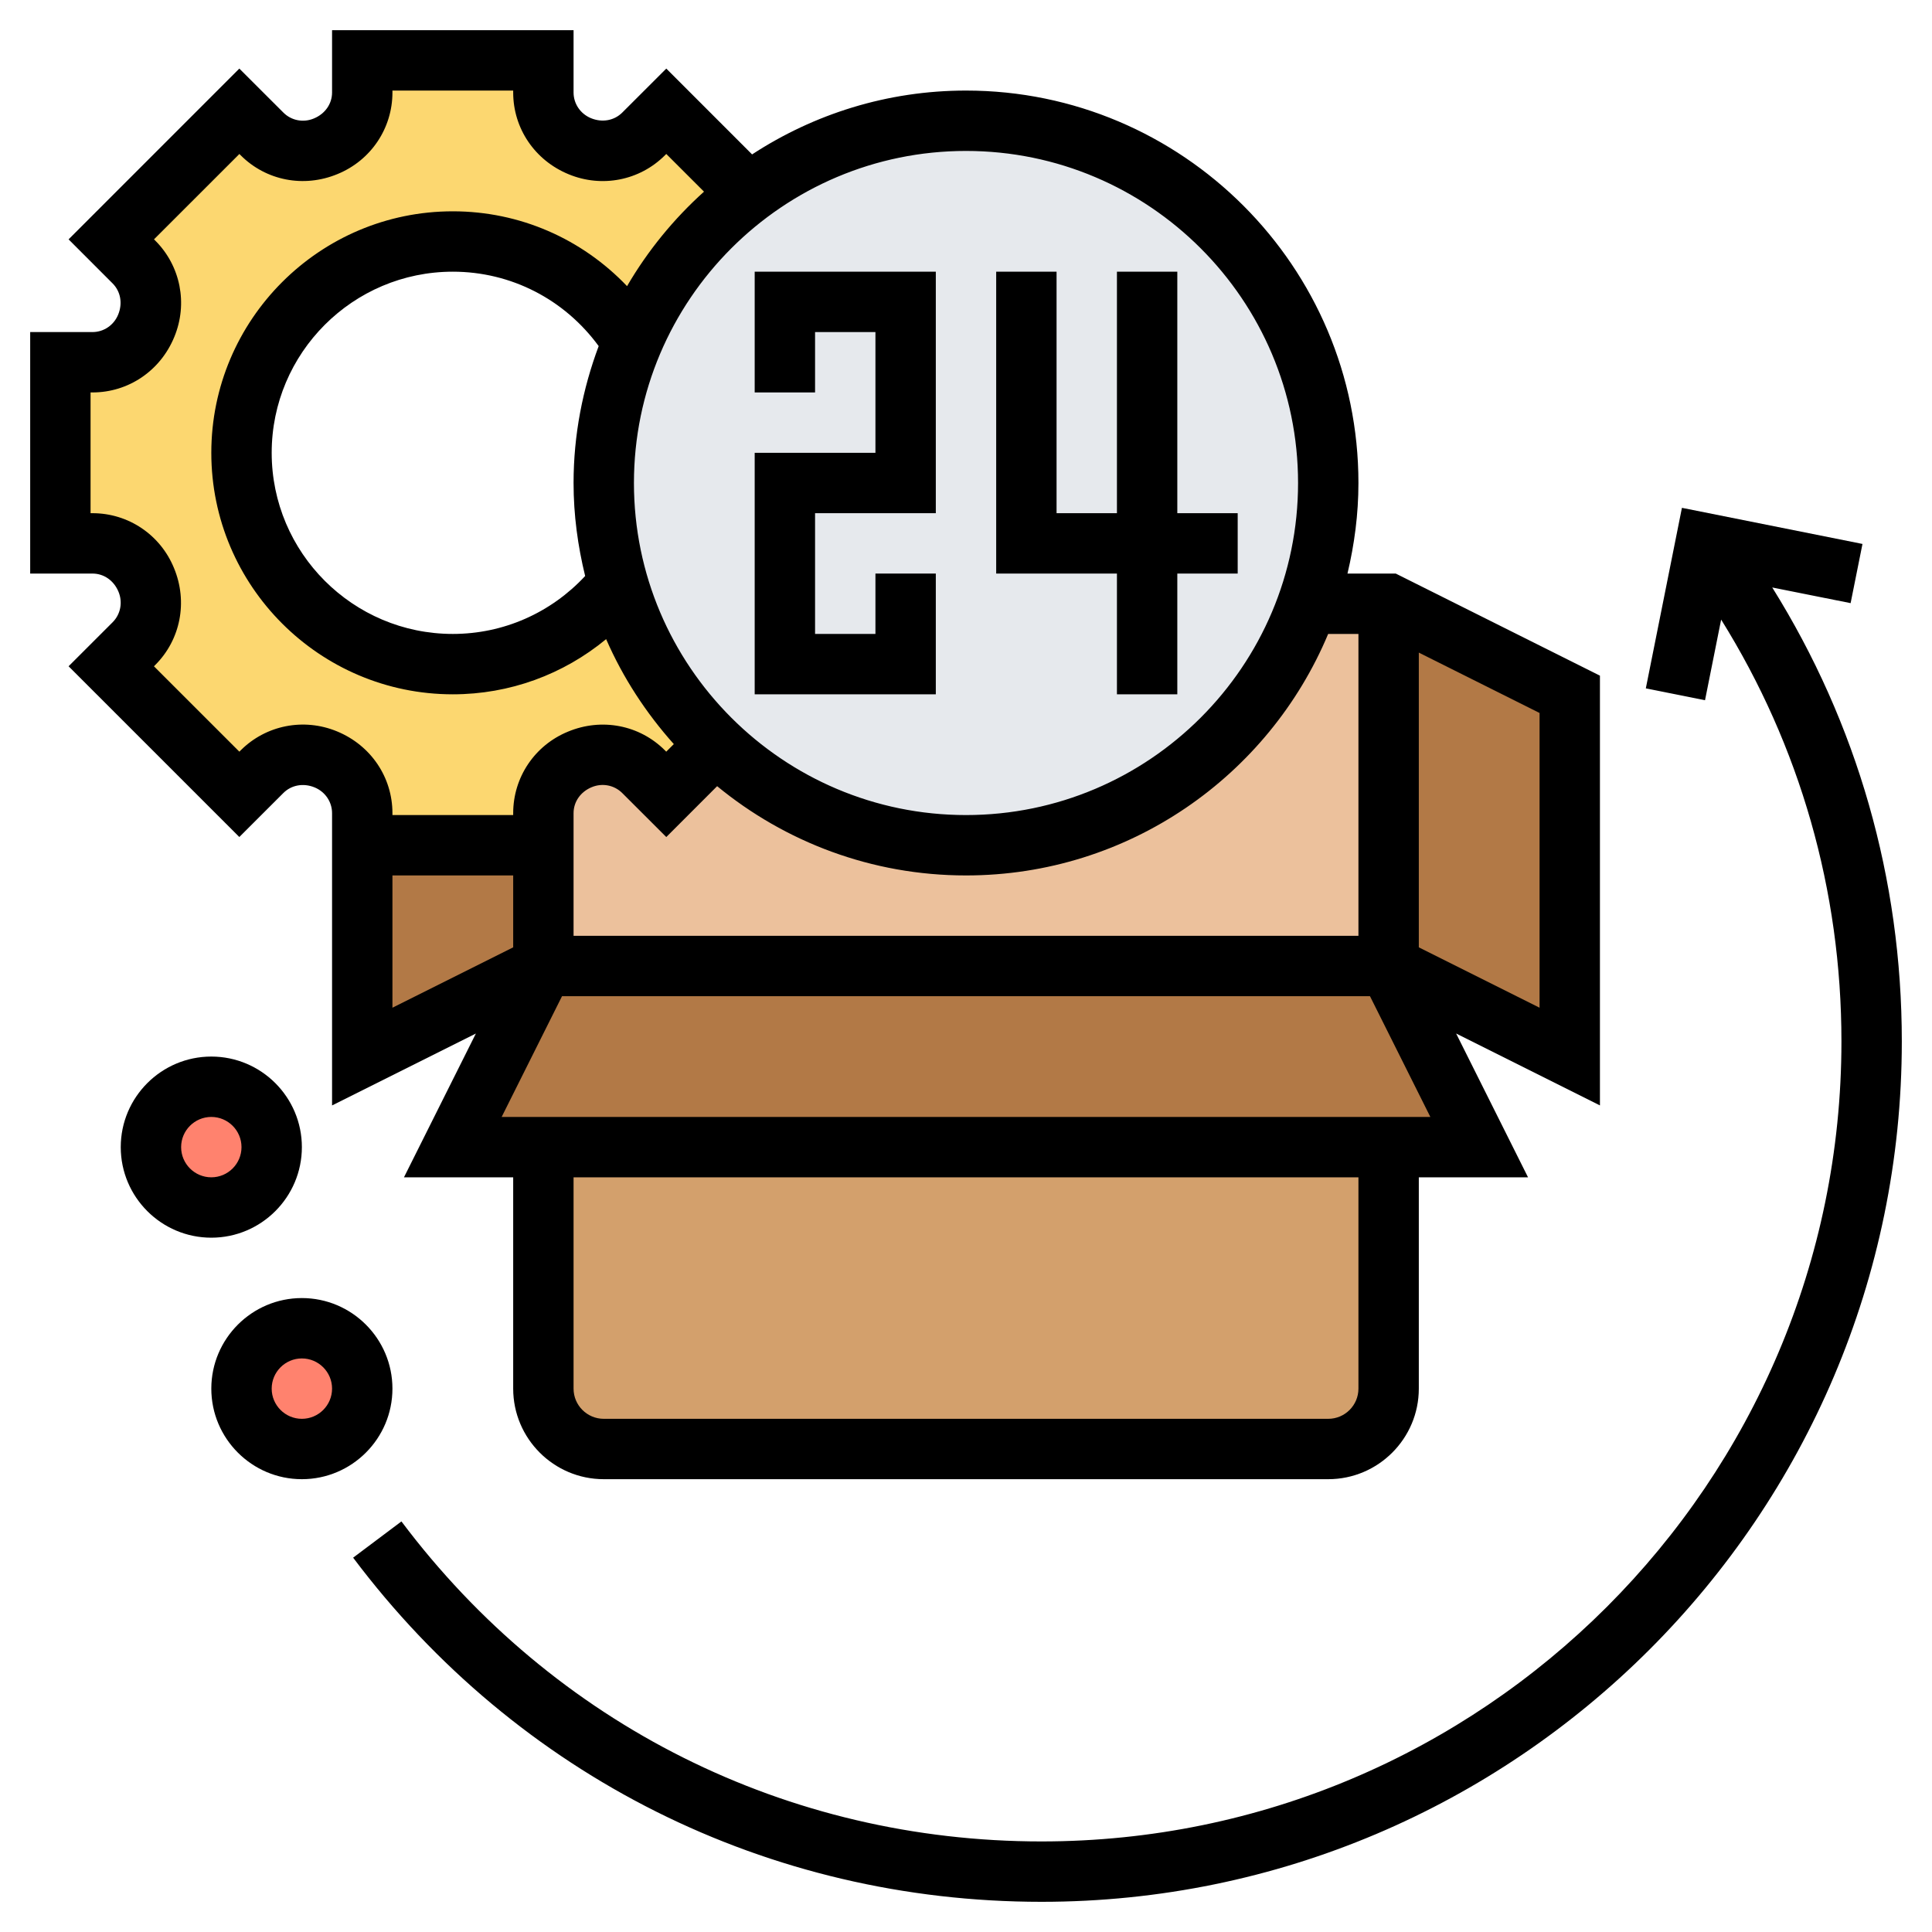
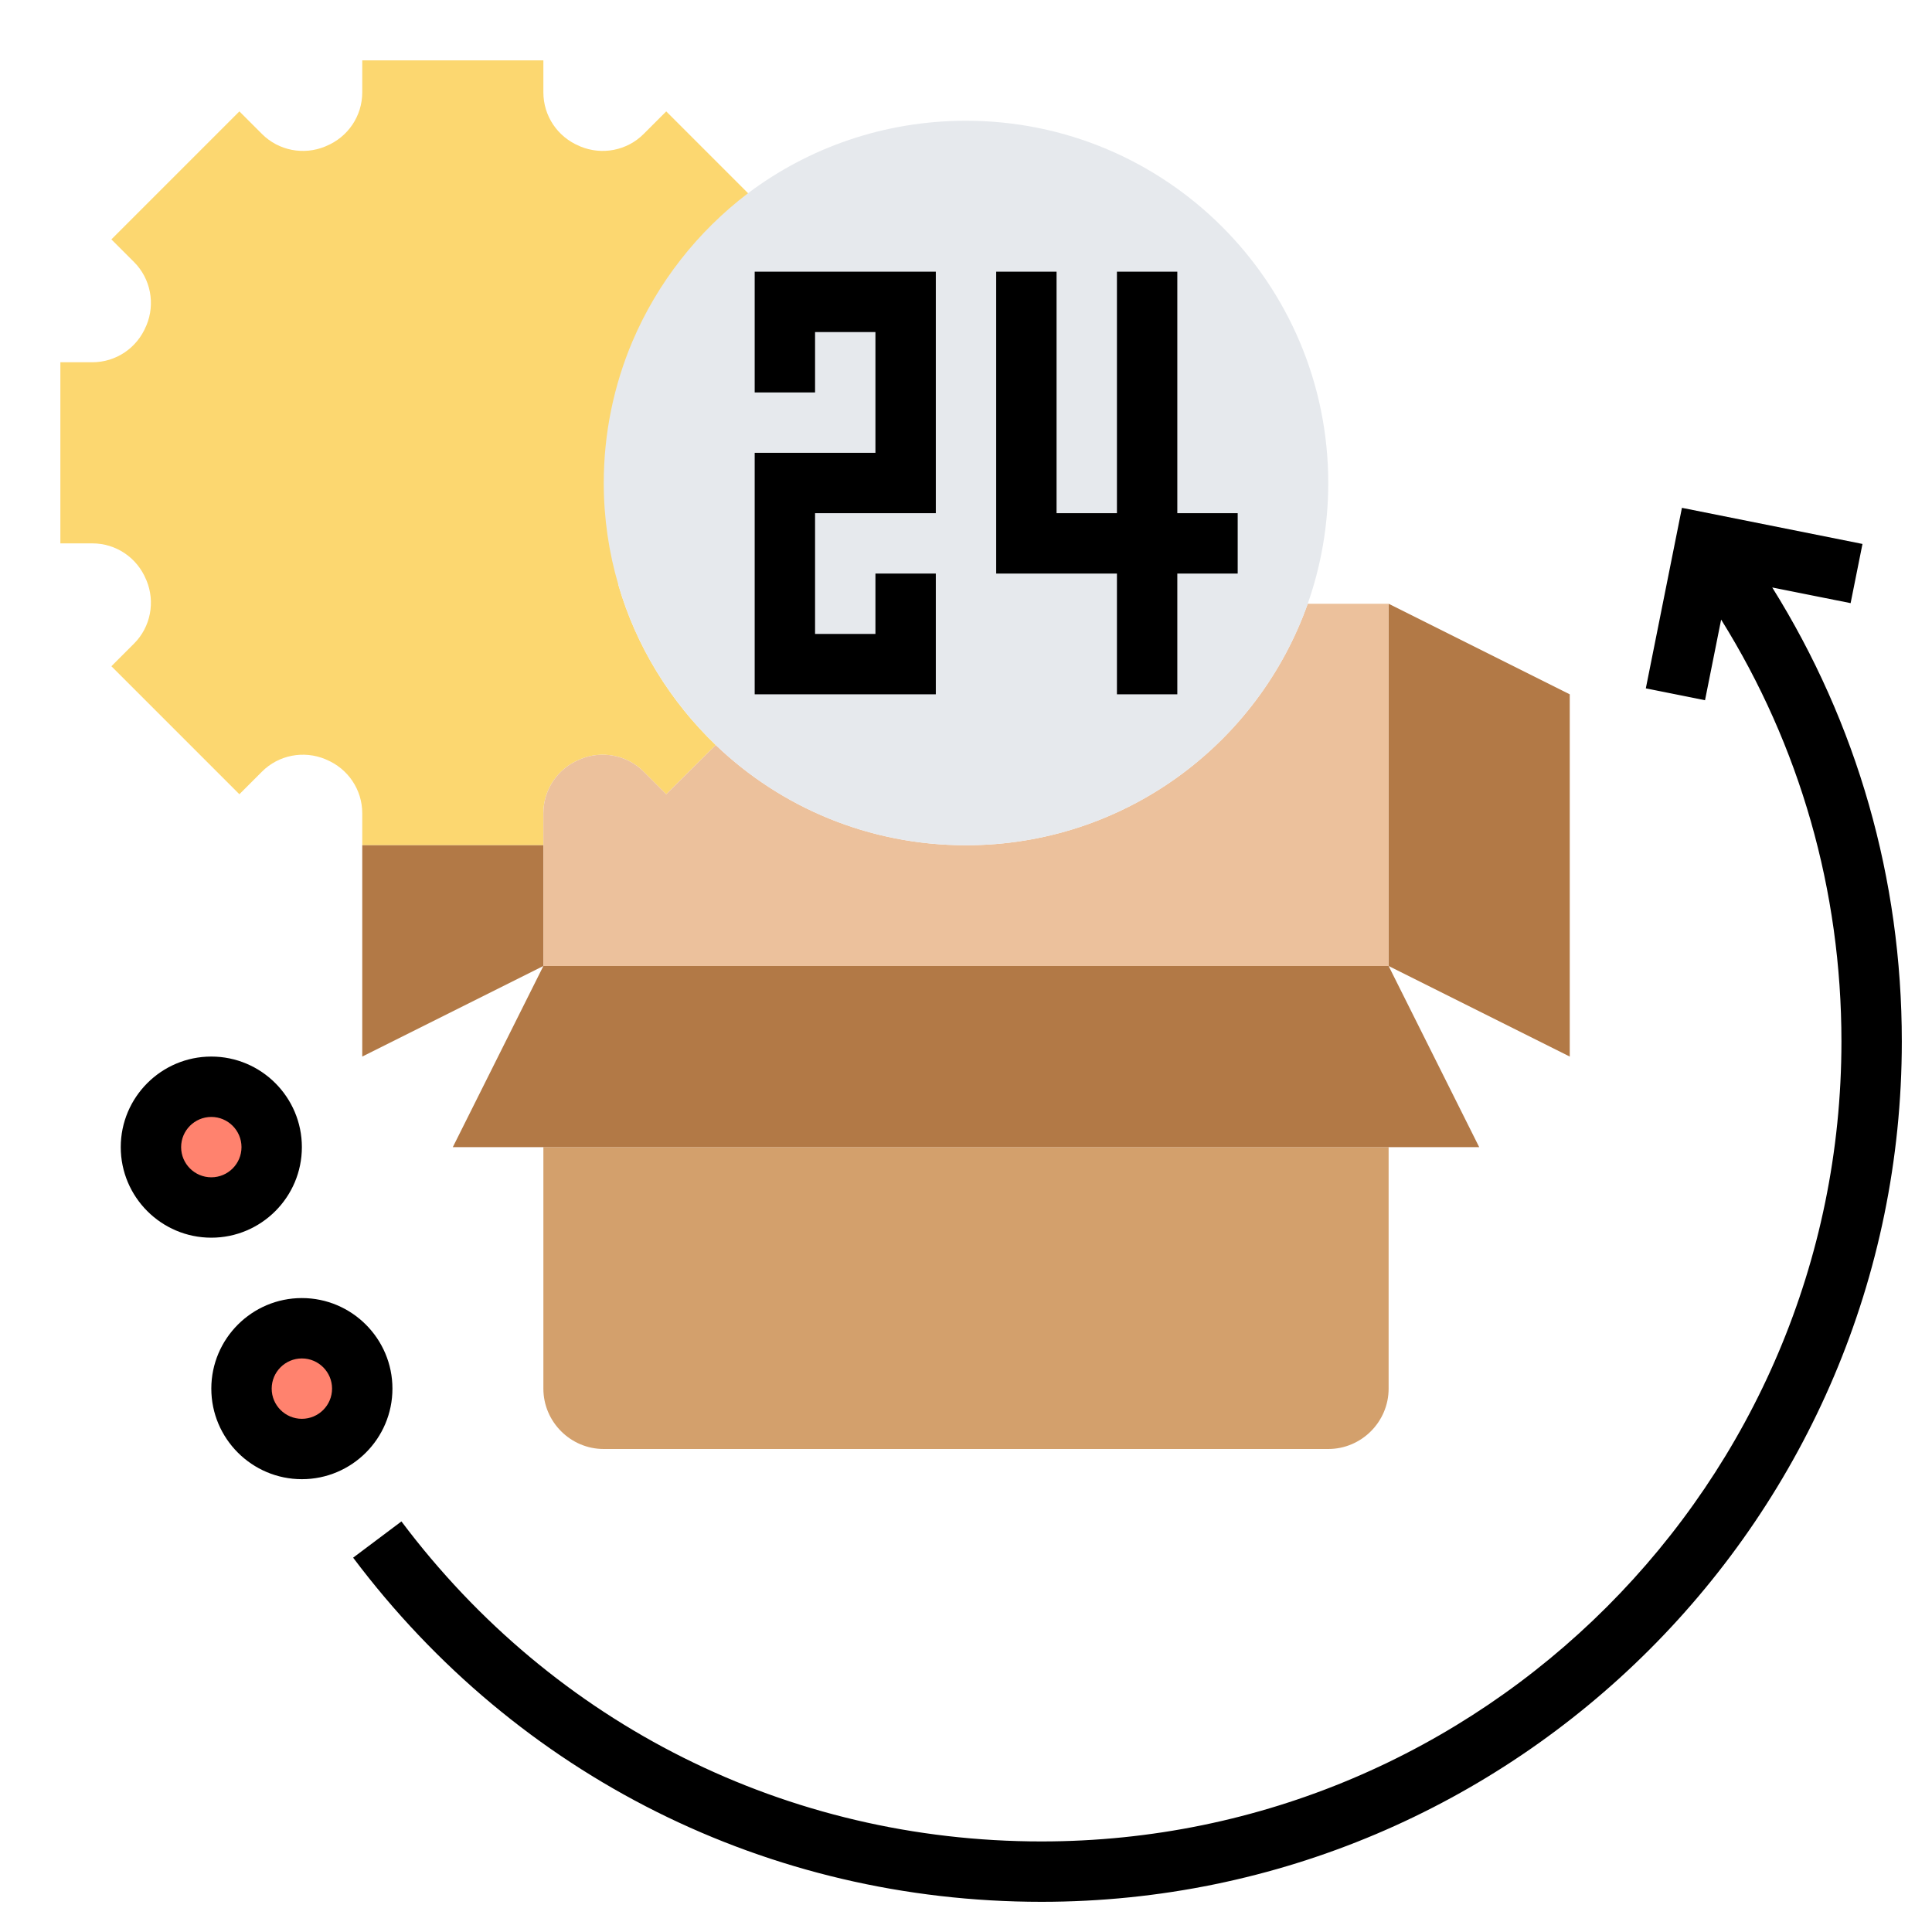
<svg xmlns="http://www.w3.org/2000/svg" id="_x33_0" enable-background="new 0 0 64 64" height="512" viewBox="0 0 64 64" width="512">
  <g>
    <g>
      <g>
-         <path d="m20.48 19.36c.59 2.05 1.73 3.88 3.23 5.32l-1.64 1.63-.75-.75c-.55-.55-1.38-.71-2.1-.41-.01 0-.01.01-.02.01-.73.3-1.2 1-1.2 1.78v1.06h-6v-1.06c0-.78-.47-1.48-1.2-1.78-.01 0-.01-.01-.02-.01-.72-.3-1.55-.14-2.1.41l-.75.75-4.24-4.24.75-.75c.55-.55.71-1.38.41-2.1 0-.01-.01-.01-.01-.02-.3-.73-1-1.2-1.78-1.2h-1.06v-6h1.06c.78 0 1.48-.47 1.78-1.2 0-.01.01-.01.01-.02.3-.72.14-1.55-.41-2.1l-.75-.75 4.24-4.24.75.75c.55.55 1.38.71 2.1.41.01 0 .01-.01.02-.01.73-.3 1.2-1 1.2-1.78v-1.06h6v1.06c0 .78.47 1.48 1.2 1.78.01 0 .01.01.02.01.72.3 1.55.14 2.1-.41l.75-.75 2.71 2.71c-1.67 1.27-3 2.96-3.83 4.91-1.24-1.98-3.44-3.31-5.95-3.31-3.86 0-7 3.14-7 7s3.14 7 7 7c2.22 0 4.19-1.03 5.48-2.64z" fill="#fcd770" />
+         <path d="m20.48 19.36c.59 2.05 1.73 3.88 3.23 5.32l-1.64 1.63-.75-.75c-.55-.55-1.38-.71-2.1-.41-.01 0-.01.01-.02.01-.73.3-1.2 1-1.2 1.78v1.06h-6v-1.06c0-.78-.47-1.48-1.2-1.78-.01 0-.01-.01-.02-.01-.72-.3-1.55-.14-2.1.41l-.75.75-4.24-4.24.75-.75c.55-.55.71-1.38.41-2.1 0-.01-.01-.01-.01-.02-.3-.73-1-1.2-1.78-1.2h-1.06v-6h1.06c.78 0 1.48-.47 1.78-1.2 0-.01.01-.01.01-.02.3-.72.14-1.55-.41-2.1l-.75-.75 4.24-4.24.75.75c.55.55 1.38.71 2.1.41.01 0 .01-.01.02-.01.73-.3 1.2-1 1.2-1.78v-1.06h6v1.06c0 .78.47 1.48 1.2 1.78.01 0 .01.01.02.01.72.3 1.55.14 2.1-.41l.75-.75 2.71 2.71s3.14 7 7 7c2.22 0 4.19-1.03 5.48-2.64z" fill="#fcd770" />
      </g>
      <g>
        <path d="m46 38v8c0 1.1-.9 2-2 2h-24c-1.1 0-2-.9-2-2v-8z" fill="#d3a06c" />
      </g>
      <g>
        <path d="m52 23v12l-6-3v-12z" fill="#b27946" />
      </g>
      <g>
        <path d="m46 32 3 6h-3-28-3l3-6z" fill="#b27946" />
      </g>
      <g>
        <path d="m18 28v4l-6 3v-7z" fill="#b27946" />
      </g>
      <g>
        <path d="m32 28c5.23 0 9.67-3.34 11.32-8h2.68v12h-28v-4-1.06c0-.78.47-1.48 1.2-1.78.01 0 .01-.01.02-.01.72-.3 1.55-.14 2.1.41l.75.75 1.64-1.63c2.15 2.06 5.07 3.32 8.29 3.32z" fill="#ecc19c" />
      </g>
      <g>
        <path d="m32 4c6.63 0 12 5.37 12 12 0 1.4-.24 2.75-.68 4-1.65 4.66-6.09 8-11.32 8-3.22 0-6.14-1.26-8.29-3.32-1.5-1.44-2.64-3.27-3.23-5.32-.31-1.06-.48-2.19-.48-3.36 0-1.66.34-3.25.95-4.69.83-1.95 2.16-3.64 3.83-4.91 2.01-1.51 4.51-2.4 7.22-2.4z" fill="#e6e9ed" />
      </g>
      <g>
        <circle cx="10" cy="46" fill="#ff826e" r="2" />
      </g>
      <g>
        <circle cx="7" cy="38" fill="#ff826e" r="2" />
      </g>
    </g>
    <g>
      <path d="m31 19h-2v2h-2v-4h4v-8h-6v4h2v-2h2v4h-4v8h6z" />
      <path d="m37 23h2v-4h2v-2h-2v-8h-2v8h-2v-8h-2v10h4z" />
-       <path d="m2.272 22.071 5.656 5.656 1.459-1.458c.264-.263.66-.339 1.035-.185.351.145.578.479.578.853v9.682l4.764-2.382-2.382 4.763h3.618v7c0 1.654 1.346 3 3 3h24c1.654 0 3-1.346 3-3v-7h3.618l-2.382-4.764 4.764 2.382v-14.236l-6.764-3.382h-1.599c.229-.965.363-1.966.363-3 0-7.168-5.832-13-13-13-2.614 0-5.045.782-7.086 2.115l-2.842-2.843-1.46 1.458c-.264.263-.66.339-1.035.185-.35-.144-.577-.478-.577-.852v-2.063h-8v2.063c0 .373-.227.707-.604.862-.349.146-.745.069-1.009-.196l-1.459-1.457-5.656 5.657 1.458 1.459c.263.263.339.659.184 1.035-.143.35-.477.577-.851.577h-2.063v8h2.063c.374 0 .708.227.863.604.145.35.068.745-.195 1.009zm10.728 6.929h4v2.382l-4 2zm32 17c0 .552-.449 1-1 1h-24c-.551 0-1-.448-1-1v-7h26zm-28.382-9 2-4h26.764l2 4zm34.382-3.618-4-2v-9.764l4 2zm-6-12.382v10h-26v-4.063c0-.373.227-.707.604-.862.351-.145.745-.067 1.009.196l1.459 1.457 1.684-1.685c2.245 1.846 5.117 2.957 8.244 2.957 5.397 0 10.034-3.307 11.997-8zm-2-5c0 6.065-4.935 11-11 11s-11-4.935-11-11 4.935-11 11-11 11 4.935 11 11zm-23.616 3.081c-1.135 1.221-2.705 1.919-4.384 1.919-3.309 0-6-2.691-6-6s2.691-6 6-6c1.933 0 3.701.919 4.832 2.465-.529 1.415-.832 2.938-.832 4.535 0 1.063.142 2.092.384 3.081zm-16.321-2.081h-.063v-4h.063c1.188 0 2.249-.713 2.711-1.839.455-1.1.208-2.351-.628-3.188l-.045-.044 2.829-2.828.044.044c.837.838 2.09 1.085 3.209.62 1.104-.453 1.817-1.514 1.817-2.702v-.063h4v.063c0 1.188.713 2.248 1.838 2.71 1.099.454 2.351.209 3.188-.628l.045-.045 1.25 1.249c-1.003.903-1.865 1.957-2.549 3.13-1.494-1.567-3.551-2.479-5.772-2.479-4.411 0-8 3.589-8 8s3.589 8 8 8c1.881 0 3.66-.656 5.079-1.828.558 1.281 1.323 2.449 2.242 3.477l-.251.251-.044-.044c-.837-.838-2.09-1.085-3.209-.62-1.104.452-1.817 1.513-1.817 2.701v.063h-4v-.063c0-1.188-.713-2.248-1.838-2.71-1.098-.453-2.35-.208-3.188.628l-.045.045-2.829-2.828.044-.045c.837-.837 1.084-2.089.62-3.209-.452-1.105-1.513-1.818-2.701-1.818z" />
      <path d="m58.708 19.461 2.596.519.393-1.961-5.981-1.196-1.196 5.98 1.961.393.534-2.671c2.61 4.187 3.985 8.971 3.985 13.975 0 14.612-11.888 26.5-26.5 26.5-8.415 0-16.143-3.863-21.202-10.601l-1.6 1.201c5.442 7.245 13.753 11.4 22.802 11.4 15.715 0 28.5-12.785 28.5-28.5 0-5.385-1.48-10.533-4.292-15.039z" />
      <path d="m10 38c0-1.654-1.346-3-3-3s-3 1.346-3 3 1.346 3 3 3 3-1.346 3-3zm-4 0c0-.552.449-1 1-1s1 .448 1 1-.449 1-1 1-1-.448-1-1z" />
      <path d="m13 46c0-1.654-1.346-3-3-3s-3 1.346-3 3 1.346 3 3 3 3-1.346 3-3zm-3 1c-.551 0-1-.448-1-1s.449-1 1-1 1 .448 1 1-.449 1-1 1z" />
    </g>
  </g>
</svg>